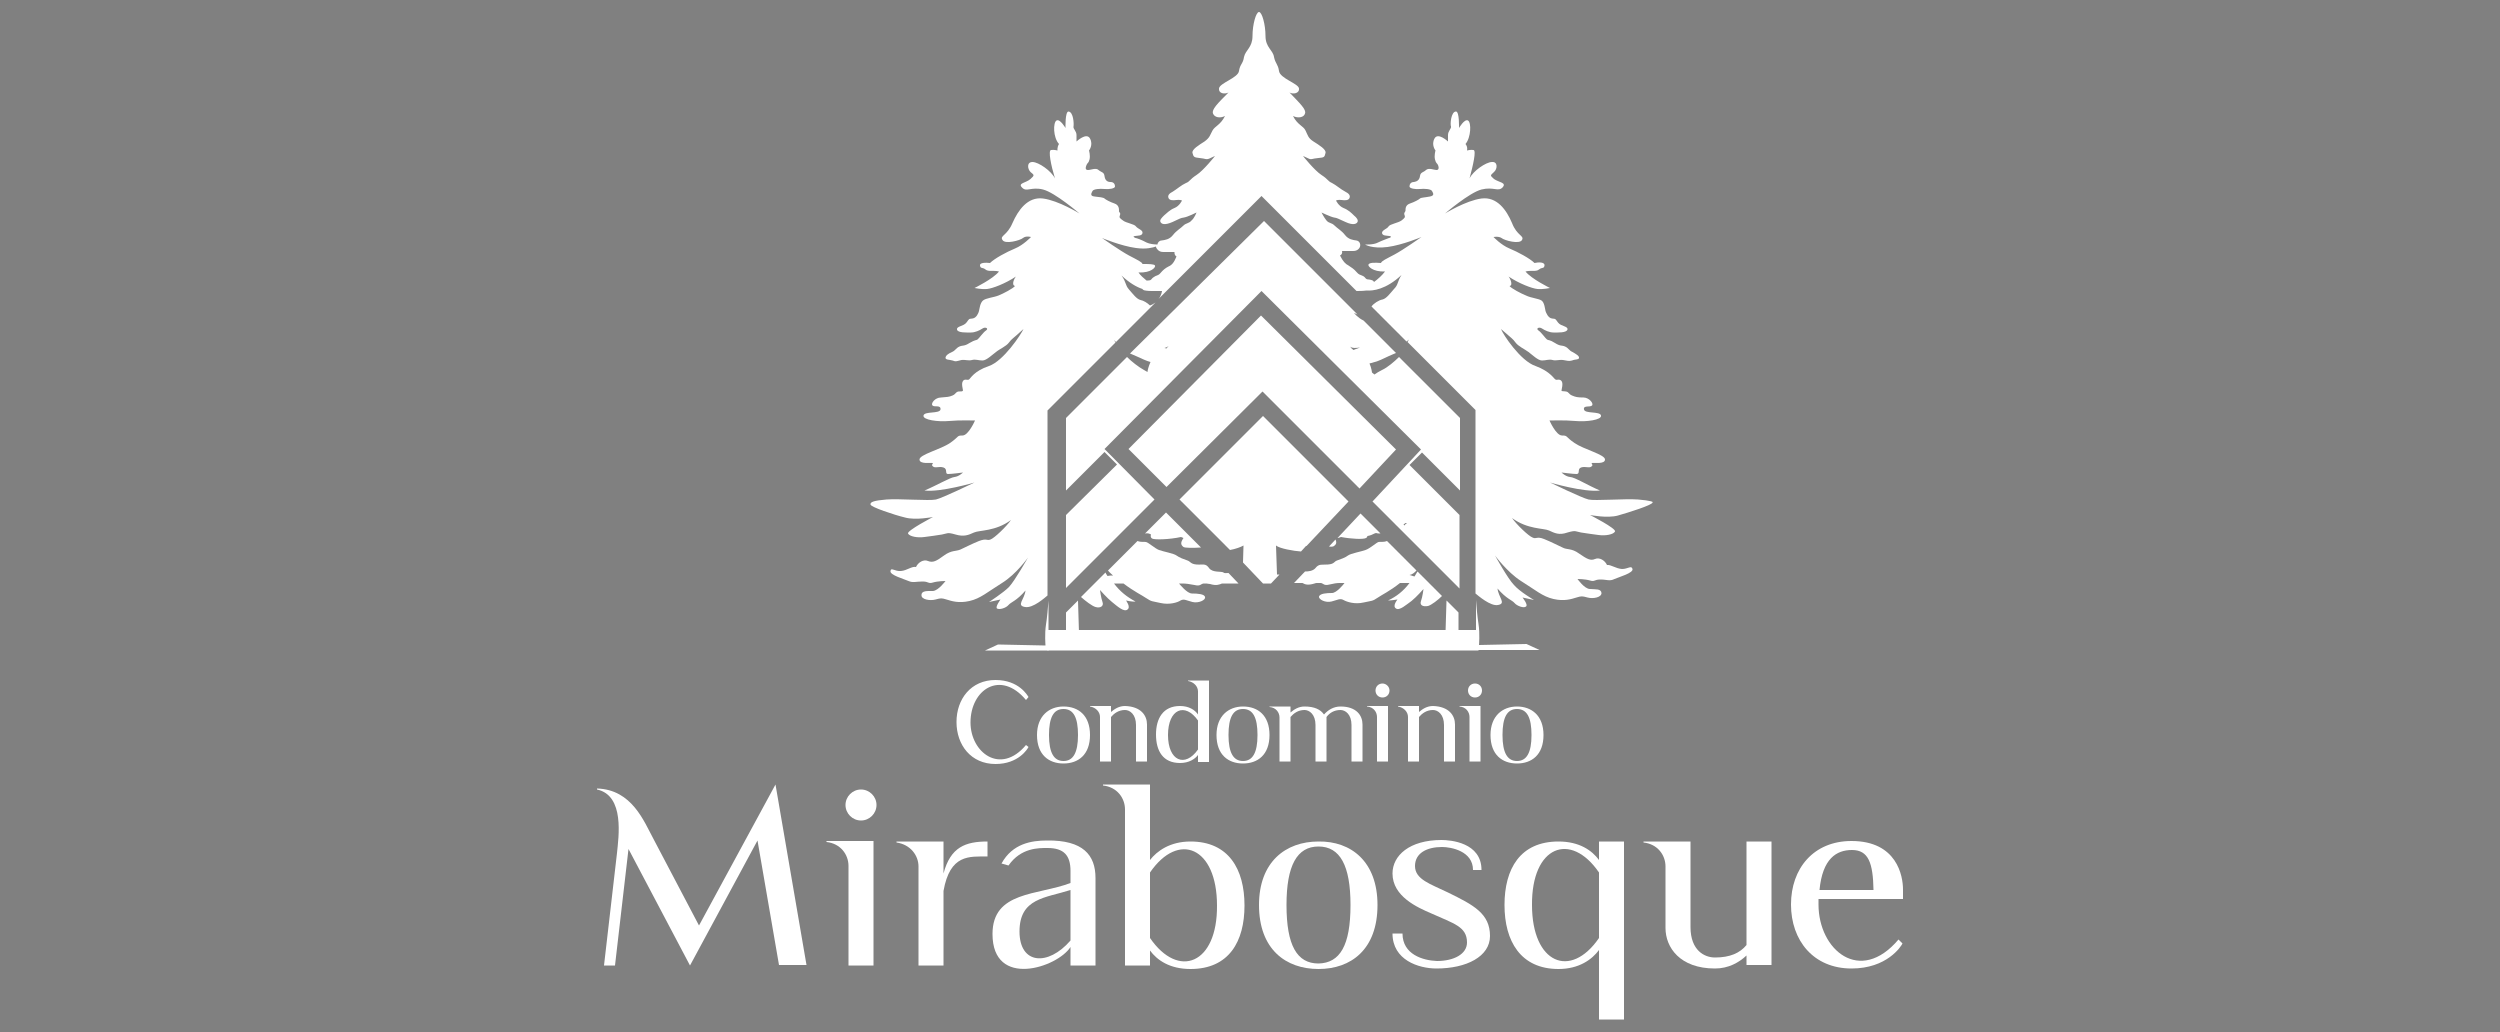
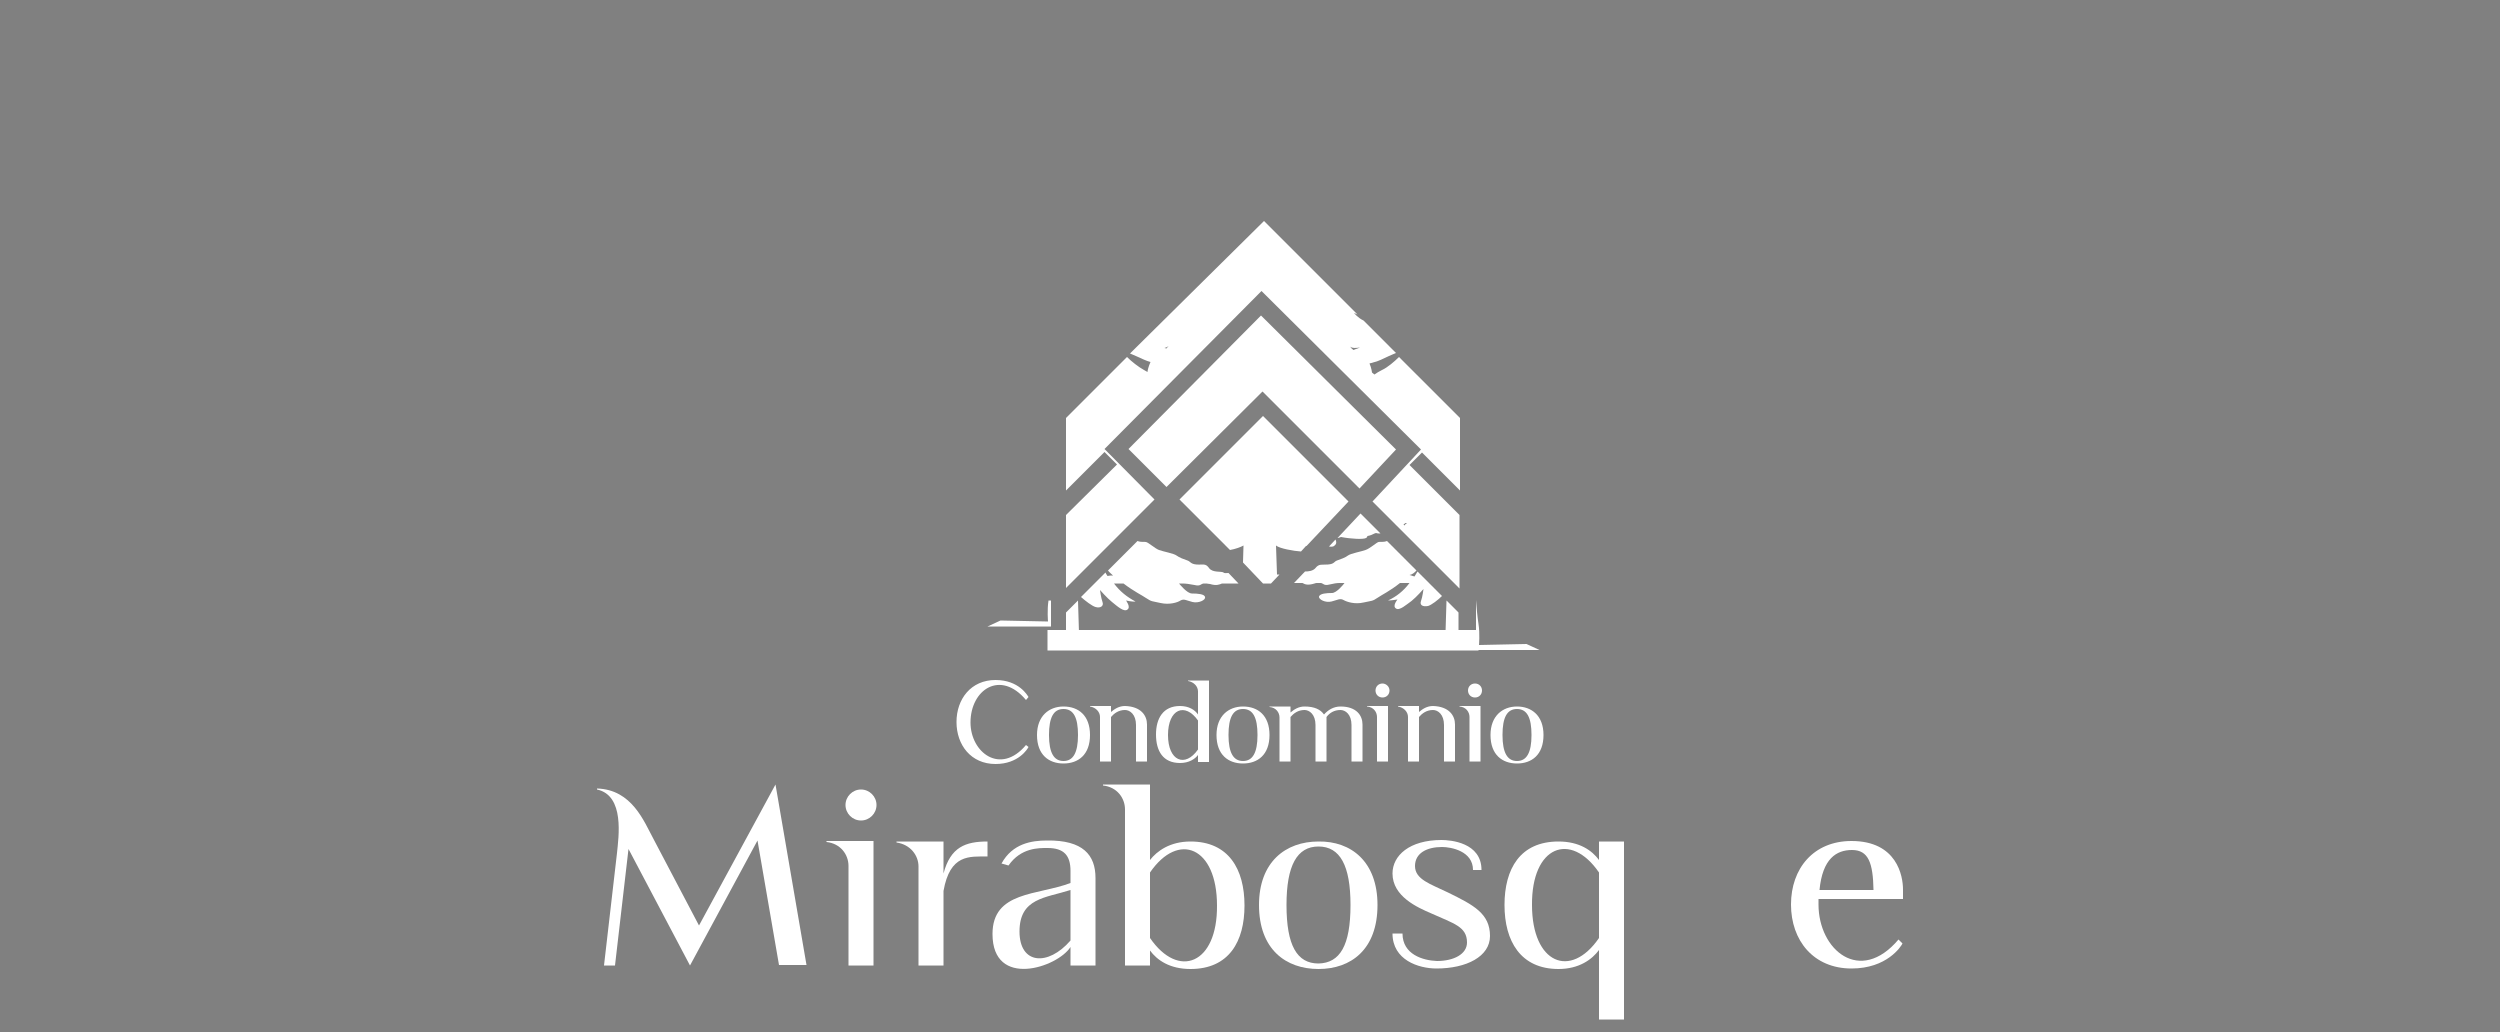
<svg xmlns="http://www.w3.org/2000/svg" version="1.1" id="Layer_1" x="0px" y="0px" viewBox="0 0 500 206.4" style="enable-background:new 0 0 500 206.4;" xml:space="preserve">
  <rect x="0" y="0" width="500" height="206.4" fill="#808080" stroke="none" />
  <style type="text/css">
	.st0{fill:#3A4310;}
	.st1{fill:#FFFFFF;}
</style>
  <g>
    <g>
-       <path class="st0" d="M249.3,80.6" />
-     </g>
+       </g>
    <g>
      <g>
        <path class="st1" d="M161.3,193l-0.2,0h-5.3l-4.3-24.9L138,193.1l-12.3-23.3l-2.7,23.3h-2.2l2.6-22.5c0.3-3.1,1.6-11.5-4-12.7     v-0.2c7,0.2,9.4,6.6,11.3,10.1l9.1,17.3l15.3-28.2L161.3,193z" />
        <path class="st1" d="M174.7,168.1v25h-5v-19.9c0-2.3-1.6-4.5-4.4-4.8v-0.2H174.7z M172.2,157.9c-1.7,0-3.1,1.4-3.1,3.1     c0,1.7,1.4,3.1,3.1,3.1c1.7,0,3.1-1.4,3.1-3.1C175.3,159.3,173.9,157.9,172.2,157.9z" />
        <path class="st1" d="M197.5,168.3v3c-3.6,0-7.5-0.5-8.8,6.9v14.9h-5v-19.8c0-2.2-1.6-4.4-4.4-4.8v-0.2h9.4v6.4     C190.1,169.4,193.1,168.3,197.5,168.3z" />
        <path class="st1" d="M219.1,175.6l0,17.5h-5v-3.7c-2.6,4.1-15.6,8.4-15.6-2.6c0-8.6,9-7.7,15.6-10.2v-2.4c0-3.1-1.3-4.6-4.6-4.6     c-1.7,0-5.3-0.1-7.8,3.5l-1.4-0.4c2.2-4,6-4.6,9.1-4.6C216.6,168,219.1,171,219.1,175.6z M214.1,188.1V178     c-5,1.6-10.2,1.6-10.2,8.3C203.9,192.9,209.6,193.3,214.1,188.1z" />
        <path class="st1" d="M248.9,181.1c0,7.2-3.1,12.7-10.8,12.7c-4.2,0-6.7-1.8-8.1-3.7v3h-5v-31.2c0-2.3-1.6-4.5-4.4-4.8v-0.2h9.4     V172c1.4-1.8,4-3.7,8.1-3.7C245.7,168.3,248.9,173.8,248.9,181.1z M243.4,181.1c0-11.7-7.7-14.9-13.4-6.6v13.1     C235.7,195.9,243.5,192.8,243.4,181.1z" />
        <path class="st1" d="M275.5,181c0,8.9-5.3,12.8-11.8,12.8c-6.5,0-11.9-3.9-11.9-12.8c0-8.6,5.3-12.7,11.9-12.7     C270.2,168.2,275.5,172.3,275.5,181z M270.1,181c0-7.9-2.1-11.7-6.4-11.7c-4.3,0-6.4,3.8-6.4,11.7c0,8.1,2.1,11.7,6.4,11.7     C268,192.6,270.1,189.1,270.1,181z" />
        <path class="st1" d="M298,187.2c0,4.1-4.7,6.5-10.7,6.5c-3.6,0-8.8-1.7-8.8-7h2c0,4.2,4.1,5.4,6.9,5.5c3.4,0,6-1.4,6-3.7     c0-3.2-2.7-3.8-7.1-5.8c-2.8-1.2-7.8-3.4-7.8-8c0-3.6,3.4-6.7,9.8-6.7c1.8,0,8,0.5,8,6h-1.7c0-3.8-4.4-4.6-6.2-4.6     c-3,0-5.4,1.2-5.4,3.8c0,2.7,3.1,3.6,6.6,5.3C294.7,181,298,182.7,298,187.2z" />
        <path class="st1" d="M300.9,181c0-7.2,3.1-12.7,10.8-12.7c4.2,0,6.7,1.8,8.1,3.7v-3.7h5v35.6h-5V190c-1.4,1.9-4,3.8-8.1,3.8     C304.1,193.8,300.9,188.2,300.9,181z M306.4,181c0,11.7,7.7,14.9,13.4,6.6v-13.1C314.1,166.2,306.3,169.2,306.4,181z" />
-         <path class="st1" d="M354.3,168.2v24.8h-5v-1.9c-1.5,1.4-3.6,2.6-6.3,2.6c-7,0-9.9-4.2-9.9-8.1l0-12.3c0-2.3-1.6-4.5-4.4-4.8     v-0.2h9.4v17.1c0,4.7,2.8,6.1,4.9,6.1c3,0,5-0.9,6.3-2.5v-20.7H354.3z" />
        <path class="st1" d="M363.7,179.8v1.1c0,9.1,8.3,16.1,16,7l0.8,0.8c-0.3,0.6-3.1,5-10.2,5c-7.6,0-12.1-5.6-12.1-12.8     c0-7.2,4.5-12.7,12.1-12.7c9.1,0,10.3,7,10.3,9.7v1.9H363.7z M363.9,178h10.8c-0.1-5.4-1-8-4.3-8     C367.3,170,364.5,171.7,363.9,178z" />
      </g>
      <g>
        <path class="st1" d="M205.7,149.4c-0.2,0.4-2,3.4-6.6,3.4c-4.9,0-7.8-3.8-7.8-8.4c0-4.6,2.9-8.4,7.8-8.4c4.7,0,6.4,3.1,6.6,3.4     l-0.5,0.6c-5.1-6.1-11.1-2.1-11.1,4.5c0,6,6,10.6,11.1,4.5L205.7,149.4z" />
        <path class="st1" d="M218,147c0,4-2.4,5.7-5.3,5.7c-2.9,0-5.3-1.7-5.3-5.7c0-3.8,2.4-5.7,5.3-5.7C215.7,141.3,218,143.1,218,147z      M215.6,147c0-3.5-0.9-5.2-2.9-5.2s-2.9,1.7-2.9,5.2c0,3.6,1,5.2,2.9,5.2S215.6,150.6,215.6,147z" />
        <path class="st1" d="M229.4,144.9l0,7.4h-2.2V145c0-2.1-1.2-3-2.2-3c-1.3,0-2.2,0.7-2.8,1.4v8.9H220v-8.9c0-1-0.8-1.9-2-2.1v-0.1     h4.2v1.2c0.7-0.6,1.6-1.2,2.8-1.2C228.2,141.3,229.4,143.1,229.4,144.9z" />
        <path class="st1" d="M241.8,136.2v16.2h-2.2V151c-0.6,0.8-1.8,1.6-3.6,1.6c-3.4,0-4.8-2.4-4.8-5.7c0-3.2,1.4-5.7,4.8-5.7     c1.8,0,3,0.8,3.6,1.7v-4.6c0-1-0.8-1.9-2-2.1v-0.1H241.8z M239.6,144.1c-2.6-3.7-6-2.3-6,2.9c0,5.2,3.4,6.6,6,2.9V144.1z" />
        <path class="st1" d="M253.9,147c0,4-2.4,5.7-5.3,5.7c-2.9,0-5.3-1.7-5.3-5.7c0-3.8,2.4-5.7,5.3-5.7     C251.6,141.3,253.9,143.1,253.9,147z M251.5,147c0-3.5-0.9-5.2-2.9-5.2s-2.9,1.7-2.9,5.2c0,3.6,1,5.2,2.9,5.2     S251.5,150.6,251.5,147z" />
        <path class="st1" d="M272.5,144.9l0,7.4h-2.2V145c0-2.1-1.2-3-2.2-3c-1.3,0-2.2,0.6-2.8,1.4l0,8.9h-2.2V145c0-2.1-1.2-3-2.2-3     c-1.3,0-2.2,0.7-2.8,1.4v8.9h-2.2v-8.8c0-1-0.7-2-2-2.1v-0.1h4.2v1.2c0.7-0.6,1.6-1.2,2.8-1.2c2,0,3.2,0.6,3.9,1.6     c0.8-0.9,1.9-1.6,3.3-1.6C271.3,141.3,272.5,143.1,272.5,144.9z" />
        <path class="st1" d="M277.6,141.2v11.1h-2.2v-8.9c0-1-0.7-2-2-2.1v-0.1H277.6z M276.5,136.7c-0.8,0-1.4,0.6-1.4,1.4     c0,0.8,0.6,1.4,1.4,1.4c0.8,0,1.4-0.6,1.4-1.4C277.9,137.3,277.2,136.7,276.5,136.7z" />
        <path class="st1" d="M291,144.9l0,7.4h-2.2V145c0-2.1-1.2-3-2.2-3c-1.3,0-2.2,0.7-2.8,1.4v8.9h-2.2v-8.9c0-1-0.8-1.9-2-2.1v-0.1     h4.2v1.2c0.7-0.6,1.6-1.2,2.8-1.2C289.8,141.3,291,143.1,291,144.9z" />
        <path class="st1" d="M296.1,141.2v11.1h-2.2v-8.9c0-1-0.7-2-2-2.1v-0.1H296.1z M295,136.7c-0.8,0-1.4,0.6-1.4,1.4     c0,0.8,0.6,1.4,1.4,1.4c0.8,0,1.4-0.6,1.4-1.4C296.4,137.3,295.8,136.7,295,136.7z" />
        <path class="st1" d="M308.7,147c0,4-2.4,5.7-5.3,5.7c-2.9,0-5.3-1.7-5.3-5.7c0-3.8,2.4-5.7,5.3-5.7     C306.3,141.3,308.7,143.1,308.7,147z M306.3,147c0-3.5-0.9-5.2-2.9-5.2s-2.9,1.7-2.9,5.2c0,3.6,1,5.2,2.9,5.2     S306.3,150.6,306.3,147z" />
      </g>
    </g>
    <g>
      <g>
        <path class="st1" d="M283.3,114.1l-5.9-5.9c-0.8,0.3-1.3,0.1-1.7,0.2c-0.4,0.1-1.7,1.3-2.6,1.6c-0.8,0.3-3,0.7-3.5,1.1     c-0.5,0.4-1.6,0.8-2.2,1c-0.6,0.2-0.5,0.7-1.8,0.8c-1.2,0.1-1.8-0.2-2.5,0.7c-0.5,0.6-1.4,0.7-2.1,0.7l-2.2,2.3h1.7     c0.5,0.3,1.1,0.5,2.4,0.1c0.2-0.1,0.4-0.1,0.5-0.1h0.8c0.5,0.1,0.6,0.6,1.7,0.3c0.8-0.2,1.5-0.3,2-0.3h1c-0.2,0.3-1.6,2-2.5,2     c-1.1,0-2.4,0.1-2.6,0.7c-0.1,0.6,1.3,1.3,2.5,1c1.2-0.3,1.7-0.7,2.4-0.3c0.7,0.4,2.3,0.9,4,0.5c1.8-0.4,1.7-0.2,2.9-1     c0.7-0.5,2.4-1.3,4.4-2.9h1.9c-1.2,1.6-2.6,2.7-4.3,3.5c0.6,0,1.9-0.2,1.9-0.2s-1.1,1.3-0.3,1.8c0.7,0.5,2.1-0.8,3.1-1.5     c1-0.8,2.4-2.4,2.4-2.4s-0.2,1.6-0.5,2.4c-0.3,0.8,0.3,1.2,1.4,1c0.7-0.2,2-1.2,2.8-2l-4.9-4.9c-0.2,0.3-0.4,0.7-0.6,1     c-0.3-0.1-0.7-0.2-1-0.3C282.5,114.9,282.9,114.5,283.3,114.1z" />
        <path class="st1" d="M219.1,121.4c1,0.3,1.7-0.2,1.4-1c-0.3-0.8-0.5-2.4-0.5-2.4s1.4,1.6,2.4,2.4c1,0.8,2.4,2.1,3.1,1.5     c0.7-0.5-0.3-1.8-0.3-1.8s1.3,0.3,1.9,0.2c-1.7-0.9-3.1-2-4.3-3.6h1.9c2.1,1.6,3.8,2.4,4.5,2.9c1.2,0.8,1.2,0.6,2.9,1     c1.8,0.4,3.4-0.1,4-0.5c0.7-0.4,1.2,0,2.4,0.3c1.2,0.3,2.7-0.4,2.5-1c-0.1-0.6-1.5-0.7-2.6-0.7c-1,0-2.4-1.8-2.6-2h0.7     c0.6,0,1.4,0.1,2.4,0.3c1.2,0.3,1.2-0.2,1.8-0.3h0.6c0.2,0,0.4,0.1,0.7,0.1c1.3,0.4,1.9,0.1,2.4-0.1h3.3l-2-2.1     c-0.4,0-0.8,0.1-1-0.1c-0.4-0.3-2.2,0.1-2.9-0.9c-0.7-1-1.2-0.6-2.5-0.7c-1.2-0.1-1.2-0.6-1.8-0.8c-0.6-0.2-1.7-0.6-2.2-1     c-0.5-0.4-2.7-0.8-3.5-1.1c-0.8-0.3-2.1-1.5-2.6-1.6c-0.4-0.1-0.9,0.1-1.7-0.2l-5.9,5.9c0.3,0.4,0.7,0.7,1,1     c-0.4,0-0.7,0-1.1,0.1c-0.1-0.2-0.3-0.4-0.4-0.7l-4.9,4.9C217.1,120.2,218.4,121.2,219.1,121.4z" />
        <path class="st1" d="M252.6,116.7h1.6l1.7-1.8c-0.4,0-0.5,0-0.5,0l-0.2-5.8c0.7,0.6,3.5,1.1,5,1.2l1-1.1c0,0,0,0,0,0s0,0,0.1,0     l8.4-8.9l-17.1-17.1l-16.7,16.7l10.1,10.1c1.1-0.2,2.2-0.6,2.7-0.9l-0.1,3.4L252.6,116.7z" />
-         <path class="st1" d="M209.7,120.1c-0.1,1.4-0.3,3.6-0.5,4.8c-0.3,1.9-0.1,4.2-0.1,4.2l-9.5-0.2l-2.6,1.2h12.7v-9V120.1z" />
+         <path class="st1" d="M209.7,120.1c-0.3,1.9-0.1,4.2-0.1,4.2l-9.5-0.2l-2.6,1.2h12.7v-9V120.1z" />
        <path class="st1" d="M213.2,117.6l17.7-17.7l-10-10.1l31.4-31.6l31.9,31.7l-9.7,10.4l17.4,17.4V103l-10-10l2.5-2.5l7.6,7.6V83.6     l-12.2-12.2c-0.9,0.9-2.3,2.1-3.4,2.6c-0.6,0.3-1.1,0.6-1.5,0.9c-0.3-0.2-0.5-0.4-0.5-0.4s-0.1-0.9-0.5-1.8     c0.2-0.1,0.5-0.1,0.7-0.2c1-0.2,2.1-0.8,3.2-1.3c0.6-0.3,1-0.4,1.4-0.6l-6.5-6.5c-1.1-0.5-1.9-1.5-1.9-1.5s0.3,0.1,0.7,0.3     l-18.7-18.7L226,70.7c0.4,0.2,0.8,0.3,1.4,0.6c0.9,0.4,1.9,0.9,2.7,1.1c-0.4,0.9-0.6,1.7-0.6,2c-0.2-0.1-0.5-0.3-0.7-0.4     c-1.1-0.6-2.5-1.7-3.4-2.6l-12.2,12.2v14.5l7.7-7.7l2.5,2.5L213.2,103V117.6z M280.9,105.1c-0.1-0.1-0.1-0.1-0.2-0.2     c0.1-0.1,0.3-0.2,0.4-0.3c0.1,0,0.2,0,0.3,0C281.2,104.7,281,104.9,280.9,105.1z M272,69.5c-0.2,0.1-0.3,0.1-0.5,0.2     c-0.3,0.1-0.6,0.2-0.8,0.3c-0.3-0.2-0.5-0.4-0.7-0.7C270.4,69.7,271.3,69.6,272,69.5z M233.7,69.2c-0.1,0.2-0.3,0.3-0.4,0.5     c-0.1,0-0.3-0.1-0.4-0.1C233.2,69.5,233.5,69.4,233.7,69.2z" />
        <polygon class="st1" points="291.7,122.5 289.3,120.1 289.1,126.6 291.7,126.6    " />
        <polygon class="st1" points="213.2,126.6 215.8,126.6 215.6,120.1 213.2,122.5    " />
        <path class="st1" d="M295.8,129c0,0,0.2-2.3-0.1-4.2c-0.2-1.2-0.4-3.4-0.5-4.8v1v9h12.7l-2.6-1.2L295.8,129z" />
-         <path class="st1" d="M327.6,99.9c-2.5-0.2-8.7,0.3-9.9,0c-1.3-0.3-7.7-3.4-7.7-3.4s6.7,2,10,1.6c-2.4-1-5.1-2.7-6-2.7     c-0.9-0.1-1.7-0.9-1.7-0.9s2.3,0.3,3,0.3c0.8,0,0.1-1,0.9-1.3c0.9-0.3,1.6,0.2,2.1-0.2c0.5-0.4-0.2-0.5,0.1-0.7     c0.3-0.1,2.6,0.3,2.6-0.7c0-1-4.2-2-6.1-3.3c-1.9-1.3-1.3-1.5-2.5-1.5c-1.2,0-2.5-3-2.5-3s3.1-0.1,5.2,0.1     c2.1,0.2,5.3-0.2,5.1-1.1c-0.2-0.9-3.2-0.3-3.4-1.2c-0.2-0.9,1.2-0.4,1.6-0.8c0.4-0.4-0.6-1.6-1.7-1.6c-1.2,0-1.6-0.1-2.3-0.4     c-0.7-0.3-0.6-0.7-1.2-0.8c-0.6-0.1-0.9,0-0.9-0.2s0.4-1.4,0-1.9c-0.4-0.5-1-0.1-1.2-0.3c-0.3-0.1-1-1.6-4-2.7     c-3-1-6.5-6.3-6.9-7.4c2.4,2.1,2.3,1.9,2.9,2.7c0.6,0.8,1.8,1.3,2.6,1.9s1.9,1.7,2.7,1.7c0.8,0,1.4-0.3,2.1-0.1     c0.7,0.2,1.3-0.1,2.1,0c0.8,0.1,1.1,0.3,1.8,0.1c0.7-0.3,1.3-0.1,1.4-0.5s-0.6-0.8-1.3-1.2c-0.7-0.3-0.8-0.8-1.5-1.1     c-0.7-0.3-0.9,0-2-0.7c-1.1-0.7-1.3-0.5-1.6-0.7c-0.3-0.2-1.1-1.4-1.7-1.8s0.1-0.8,0.7-0.4c0.6,0.4,1.5,0.8,2.3,0.8     c0.8,0,2.6,0.1,2.8-0.6c0.1-0.7-1.3-0.6-1.9-1.4c-0.6-0.8-0.4-0.7-1.2-0.8c-0.8-0.1-1.2-1.2-1.3-1.5c-0.1-0.4-0.2-1.7-0.8-2.1     s-2.1-0.5-3.1-1c-1-0.4-2.9-1.4-3.3-1.9c0.8-0.1,0.1-1.6-0.2-1.9c2.1,1.4,4.7,2.4,5.8,2.5c1.1,0.1,2.5-0.2,2.5-0.2     s-3.7-1.8-4.9-3.3c1.1-0.3,2.1,0.1,2.7-0.4c0.6-0.5,1-0.1,1.1-0.8c0.1-0.7-1.2-0.7-2-0.5c-0.9-0.9-3.3-2.2-5-2.9     c-1.7-0.7-3.2-2.3-3.2-2.3s1-0.2,1.6,0.2c0.6,0.5,3.6,1.3,4.1,0.4c0.5-0.9-1-0.8-2-3.4c-1.1-2.6-3-5.3-6.1-4.9     c-3.1,0.4-7.3,3-7.3,3s4.9-4.2,7.3-4.8c2.4-0.6,3.3,0.5,4.2-0.4c0.9-1-0.7-1-1.7-1.7c-0.9-0.8-0.7-0.7,0-1.4     c0.7-0.6,0.8-2.1-0.4-2c-1.2,0-3.8,1.8-4.5,3.3c0.7-2.6,1.4-5.6,0.8-5.7c-0.6-0.1-1.3,0.1-1.3,0.1s0.2-0.7-0.3-1.3     c1.1-1.3,1.2-4.3,0.5-4.7c-0.7-0.4-1.8,1.5-1.8,1.5s0.1-3.3-0.6-3.3c-1,0-1.2,2.6-1,3c0.1,0.4-0.6,0.9-0.6,1.7c0,0.8,0,1.3,0,1.3     s-2-1.9-2.7-0.6c-0.7,1.3,0.2,2.4,0.2,2.4s-0.3,1-0.1,1.8c0.2,0.8,0.4,0.7,0.6,1.1c0.2,0.5,0.2,1-0.3,1s-1.5-0.5-2.1,0     c-0.5,0.5-1.1,0.4-1.2,1.2c-0.1,0.8-0.6,1.1-1.2,1.2c-0.7,0-0.9,0.5-0.9,0.9c0,0.4,1.2,0.6,2.1,0.5c0.9-0.1,2.2,0,2.4,0.4     c0.2,0.4,0.6,0.9-0.4,1.1s-1.8,0.2-2,0.4c-0.2,0.2-1.1,0.7-2,1c-0.9,0.3-0.9,1-0.9,1.4c0,0.3-0.4,0.4-0.2,0.9     c0.2,0.5,0,0.6-0.6,1.1c-0.7,0.5-2.3,0.7-2.6,1.2c-0.3,0.5-1.3,0.7-1.3,1.3c0.1,0.6,0.9,0.5,1.5,0.6c0.6,0.1,0.1,0.4-0.1,0.4     c-0.2,0.1-1.4,0.5-2.2,0.9c-0.9,0.5-2.6,0.4-2.6,0.4s1.4,0.9,4.5,0.5c3-0.4,6.8-2,6.8-2s-3.7,2.6-5.4,3.5     c-1.7,0.9-2.6,1.3-2.7,1.7c-1.3-0.1-2.3-0.1-2.5,0.3c-0.2,0.3,0.8,1.5,3.3,1.4c-0.6,0.8-1.4,1.5-2.2,2.1c-0.1-0.3-0.4-0.4-1-0.5     c-0.8,0-0.6-0.4-1.2-0.7s-0.8-0.2-1.3-0.8c-0.5-0.6-1-0.9-1.6-1.3c-0.6-0.3-1.1-0.8-1.7-2c0.6-0.3,0.4-0.9,0.4-0.9s1.2,0,1.7,0     c0.5,0,1.2,0.1,1.7-0.5c0.5-0.6,0.2-1.5-0.5-1.6c-0.7-0.1-1.6-0.2-2.3-1.1c-0.7-0.9-1.5-1.3-2.1-1.9c-0.6-0.6-1.1-0.4-1.6-1     c-0.5-0.6-1-1.6-1-1.6s1.9,0.9,2.5,1c0.7,0.1,0.7,0.2,2.3,0.9c1.5,0.7,2.2,0.4,2.4,0c0.2-0.4-0.2-0.9-0.7-1.3     c-0.5-0.5-1.1-1.1-2.1-1.5c-1-0.4-1.5-1.5-1.5-1.5s0.4-0.2,1.1-0.1c0.7,0.1,1.4,0.1,1.6-0.4c0.2-0.5-0.1-0.9-0.9-1.3     c-0.8-0.4-1.8-1.3-2.6-1.7c-0.9-0.4-0.7-0.7-2.1-1.6c-1.4-0.9-3.7-3.8-3.7-3.8s0.5,0.2,1.1,0.5c0.6,0.3,0.7,0,2-0.1     c1.2-0.1,1.2-0.2,1.4-1c0.2-0.7-1.3-1.6-2.4-2.3c-1.1-0.7-1.1-1.2-1.6-2.2c-0.4-0.9-1.6-1.1-2.5-2.9c1,0.5,2.2,0.3,2.4-0.5     c0.3-0.8-1-2-3.1-4.2c0.7,0.4,2,0.2,1.9-0.8c-0.1-1-3.8-2-4-3.5c-0.2-1.4-0.7-1.4-1-2.8c-0.2-1.4-1.7-1.9-1.7-4.2     c0-2.3-0.7-4.8-1.3-4.8s-1.3,2.5-1.3,4.8c0,2.3-1.4,2.8-1.7,4.2c-0.2,1.4-0.8,1.4-1,2.8c-0.2,1.4-3.9,2.4-4,3.5     c-0.1,1,1.1,1.2,1.9,0.8c-2.2,2.2-3.4,3.4-3.1,4.2c0.3,0.8,1.4,1,2.4,0.5c-0.9,1.8-2,2-2.5,2.9s-0.5,1.4-1.6,2.2     c-1.1,0.7-2.6,1.6-2.4,2.3c0.2,0.7,0.2,0.9,1.4,1c1.2,0.1,1.3,0.4,2,0.1c0.6-0.3,1.1-0.5,1.1-0.5s-2.3,2.9-3.7,3.8     c-1.4,0.9-1.3,1.3-2.1,1.6c-0.9,0.4-1.8,1.2-2.6,1.7c-0.8,0.4-1.1,0.8-0.9,1.3c0.2,0.5,0.9,0.5,1.6,0.4c0.7-0.1,1.1,0.1,1.1,0.1     s-0.5,1.1-1.5,1.5c-1,0.4-1.6,1.1-2.1,1.5c-0.5,0.5-0.9,0.9-0.7,1.3c0.2,0.4,0.8,0.7,2.4,0c1.5-0.7,1.6-0.8,2.3-0.9     c0.7-0.1,2.5-1,2.5-1s-0.4,1.1-1,1.6c-0.5,0.6-1.1,0.5-1.6,1c-0.6,0.6-1.4,1-2.1,1.9c-0.7,0.9-1.6,1-2.3,1.1     c-0.4,0-0.8,0.4-0.8,0.8c-0.6,0-1.6-0.1-2.2-0.4c-0.9-0.5-2-0.9-2.2-0.9c-0.2-0.1-0.7-0.3-0.1-0.4c0.6-0.1,1.4,0,1.5-0.6     c0.1-0.6-0.9-0.8-1.3-1.3c-0.3-0.5-2-0.7-2.6-1.2c-0.7-0.5-0.8-0.6-0.6-1.1c0.2-0.5-0.3-0.5-0.2-0.9c0-0.3,0-1.1-0.9-1.4     c-0.9-0.3-1.8-0.8-2-1c-0.2-0.2-1-0.3-2-0.4c-1-0.1-0.6-0.7-0.4-1.1c0.2-0.4,1.5-0.5,2.4-0.4c0.9,0.1,2.1-0.1,2.1-0.5     c0-0.4-0.2-0.9-0.9-0.9c-0.7,0-1.1-0.4-1.2-1.2c-0.1-0.8-0.6-0.7-1.2-1.2c-0.5-0.5-1.5,0-2.1,0s-0.5-0.5-0.3-1     c0.2-0.5,0.4-0.3,0.6-1.1c0.2-0.8-0.1-1.8-0.1-1.8s0.9-1.1,0.2-2.4c-0.7-1.3-2.7,0.6-2.7,0.6s0-0.5,0-1.3c0-0.8-0.7-1.2-0.6-1.7     s0-2.9-1-3c-0.7,0-0.6,3.3-0.6,3.3s-1.1-1.9-1.8-1.5c-0.7,0.4-0.7,3.4,0.5,4.7c-0.4,0.6-0.3,1.3-0.3,1.3s-0.7-0.2-1.3-0.1     c-0.6,0.1,0,3.1,0.8,5.7c-0.7-1.5-3.3-3.3-4.5-3.3c-1.2,0-1,1.4-0.4,2c0.7,0.6,0.9,0.6,0,1.4c-0.9,0.8-2.6,0.8-1.7,1.7     c0.9,1,1.8-0.2,4.2,0.4c2.4,0.6,7.3,4.8,7.3,4.8s-4.2-2.6-7.3-3c-3.1-0.4-5,2.4-6.1,4.9c-1.1,2.6-2.6,2.5-2,3.4     c0.5,0.9,3.5,0.1,4.1-0.4c0.6-0.5,1.6-0.2,1.6-0.2s-1.5,1.6-3.2,2.3c-1.7,0.7-4.1,2-5,2.9c-0.8-0.1-2.1-0.1-2,0.5     c0.1,0.7,0.5,0.3,1.1,0.8c0.6,0.5,1.6,0.1,2.7,0.4c-1.2,1.5-4.9,3.3-4.9,3.3s1.4,0.3,2.5,0.2c1.1-0.1,3.7-1.1,5.8-2.5     c-0.3,0.3-1,1.7-0.2,1.9c-0.4,0.5-2.3,1.5-3.3,1.9c-1,0.4-2.5,0.5-3.1,1s-0.7,1.7-0.8,2.1c-0.1,0.4-0.5,1.4-1.3,1.5     c-0.8,0.1-0.6,0-1.2,0.8c-0.6,0.8-2,0.7-1.9,1.4c0.1,0.7,2,0.6,2.8,0.6c0.8,0,1.7-0.4,2.3-0.8s1.3,0,0.7,0.4     c-0.6,0.4-1.4,1.6-1.7,1.8c-0.3,0.2-0.4,0-1.6,0.7c-1.1,0.7-1.3,0.4-2,0.7c-0.7,0.3-0.8,0.8-1.5,1.1c-0.7,0.3-1.3,0.7-1.3,1.2     c0.1,0.4,0.7,0.3,1.4,0.5c0.7,0.3,0.9,0.1,1.8-0.1c0.8-0.1,1.4,0.2,2.1,0c0.7-0.2,1.3,0.1,2.1,0.1c0.8,0,2-1.2,2.7-1.7     c0.7-0.6,2-1.1,2.6-1.9c0.6-0.8,0.5-0.5,2.9-2.7c-0.5,1.1-4,6.4-6.9,7.4c-3,1-3.7,2.5-4,2.7s-0.9-0.2-1.2,0.3     c-0.4,0.5,0,1.7,0,1.9c-0.1,0.2-0.3,0.2-0.9,0.2c-0.6,0.1-0.5,0.5-1.2,0.8c-0.7,0.3-1.1,0.3-2.3,0.4c-1.2,0-2.1,1.2-1.7,1.6     c0.4,0.4,1.7-0.2,1.6,0.8c-0.2,0.9-3.2,0.3-3.4,1.2c-0.2,0.9,3,1.3,5.1,1.1c2.1-0.2,5.2-0.1,5.2-0.1s-1.3,3-2.5,3     c-1.2,0-0.6,0.2-2.5,1.5c-1.9,1.3-6.1,2.3-6.1,3.3c0,1,2.3,0.6,2.6,0.7c0.3,0.1-0.4,0.3,0.1,0.7s1.2-0.1,2.1,0.2     c0.9,0.3,0.2,1.3,0.9,1.3c0.8,0,3-0.3,3-0.3s-0.8,0.8-1.7,0.9c-0.9,0.1-3.6,1.7-6,2.7c3.2,0.4,10-1.6,10-1.6s-6.4,3.1-7.7,3.4     c-1.3,0.3-7.4-0.2-9.9,0c-2.5,0.2-3.3,0.5-3.2,1c0,0.5,4.8,2.1,6.9,2.6c2.1,0.6,5.6-0.1,5.6-0.1s-5.2,2.7-5,3.3     c0.3,0.6,1.9,0.9,3.3,0.7c1.4-0.2,2.4-0.3,3.5-0.5c1.1-0.2,1-0.5,2.7,0c1.7,0.5,2.6,0.1,3.7-0.4c1.1-0.5,4.3-0.2,7.4-2.5     c-0.9,1.3-3.3,3.6-4.1,3.9c-0.8,0.3-0.7-0.3-2.3,0.3c-1.5,0.6-2.8,1.3-3.7,1.7c-0.9,0.4-1.8,0.1-3.3,1.2     c-1.5,1.1-2.2,1.5-3.2,1.1c-0.9-0.4-2,0.3-2.4,1.2c-0.8-0.2-1.8,0.7-3,0.8c-1.3,0.1-2-0.8-2.1,0c-0.2,0.8,2.7,1.6,3.6,2     c0.9,0.4,1.5,0.1,2.8,0.1c1.3,0,1.1,0.5,2.1,0.2c1-0.3,2.5-0.3,2.5-0.3s-1.4,1.9-2.5,2c-1.1,0-2.3-0.1-2.3,0.8     c-0.1,0.9,1.7,1.2,2.8,0.9c1.1-0.3,1.2-0.3,2.2,0c1,0.3,2.4,0.8,4.6,0.3c2.2-0.5,3.6-1.8,6.5-3.6c2.9-1.8,5.2-5.1,5.2-5.1     s-2.6,4.6-3.8,5.9c-1.2,1.2-4,3-4,3l2.3-0.5c0,0-1.1,1.5-0.7,1.8c0.5,0.3,1.8-0.1,2.3-0.7c0.5-0.6,1.6-0.8,3.4-2.9     c-0.2,1.8-1.9,3-0.1,3.3c1.6,0.3,4-1.9,4.5-2.3v-17.2V82.1l13.6-13.6c-0.2-0.3-0.3-0.5-0.3-0.5s0.2,0.2,0.4,0.4l8-8     c0,0,0,0-0.1,0.1c-0.4,0.3-0.8,0.5-1.1,0.6c-0.5-0.5-1.3-1-1.9-1.1c-0.8-0.2-1.5-1.2-2.3-2.1c-0.8-0.9-0.5-1.4-1.5-2.8     c1.6,1.5,3,2.3,4.2,2.7c0,0.1,0.1,0.1,0.2,0.2c0.1,0.1,0.9,0.2,1.6,0.2c0.2,0,0.5,0,0.7,0c0.8,0,1.4,0,1.4,0s-0.1,0.9-0.7,1.6     l20.6-20.6l19,19c0.5,0,1.3,0,2-0.1c1.3,0.1,3.9-0.2,7-3.1c-0.9,1.4-0.6,1.9-1.5,2.8c-0.8,0.9-1.5,1.9-2.3,2.1     c-0.7,0.1-1.8,0.8-2.2,1.4l7,7c0.3-0.2,0.5-0.4,0.5-0.4s-0.1,0.2-0.3,0.5l13.6,13.6v19.5v17.2c0.5,0.4,3,2.6,4.5,2.3     c1.7-0.3,0.1-1.5-0.1-3.3c1.8,2.1,2.9,2.3,3.4,2.9c0.5,0.6,1.9,1.1,2.3,0.7c0.5-0.3-0.7-1.8-0.7-1.8l2.3,0.5c0,0-2.9-1.7-4-3     c-1.2-1.2-3.8-5.9-3.8-5.9s2.4,3.3,5.2,5.1c2.9,1.8,4.3,3.1,6.5,3.6c2.2,0.5,3.6,0,4.6-0.3c1-0.3,1.1-0.3,2.2,0     c1.1,0.3,2.8,0,2.8-0.9c-0.1-0.9-1.2-0.7-2.3-0.8c-1.1,0-2.5-2-2.5-2s1.5,0,2.5,0.3c1,0.3,0.8-0.2,2.1-0.2c1.3,0,1.8,0.4,2.8-0.1     c0.9-0.4,3.8-1.2,3.6-2c-0.2-0.8-0.9,0-2.1,0c-1.3-0.1-2.2-0.9-3-0.8c-0.4-0.9-1.5-1.6-2.4-1.2s-1.6,0-3.2-1.1     c-1.5-1.1-2.4-0.7-3.3-1.2c-0.9-0.4-2.2-1.1-3.7-1.7c-1.5-0.6-1.5,0.1-2.3-0.3c-0.8-0.3-3.2-2.6-4.1-3.9c3.1,2.3,6.3,2,7.4,2.5     c1.1,0.5,2,1,3.7,0.4c1.7-0.5,1.6-0.2,2.7,0c1.1,0.2,2.2,0.3,3.5,0.5c1.4,0.2,3-0.1,3.3-0.7c0.3-0.6-5-3.3-5-3.3s3.5,0.7,5.6,0.1     c2.1-0.6,6.9-2.1,6.9-2.6C330.8,100.4,330.1,100.1,327.6,99.9z M233.7,53.3c-0.6,0.3-1.1,0.7-1.6,1.3c-0.5,0.6-0.8,0.4-1.3,0.8     c-0.6,0.3-0.4,0.7-1.2,0.7c-0.1,0-0.2,0-0.3,0c-0.6-0.5-1.2-1-1.6-1.6c2.6,0.1,3.5-1.1,3.3-1.4c-0.2-0.3-1.2-0.3-2.5-0.3     c-0.1-0.4-1-0.8-2.7-1.7c-1.7-0.9-5.4-3.5-5.4-3.5s3.8,1.6,6.8,2c2.1,0.3,3.4-0.1,4-0.3c0,0.2,0.1,0.4,0.3,0.6     c0.5,0.6,1.2,0.5,1.7,0.5c0.5,0,1.7,0,1.7,0s-0.1,0.6,0.4,0.9C234.8,52.5,234.4,53,233.7,53.3z" />
        <path class="st1" d="M267.5,107.6c0.2,0,0.4-0.1,0.7-0.2c2.1,0.4,4.5,0.5,5,0.2c0.2-0.1,0.2-0.2,0.3-0.4c0.6-0.1,1-0.3,1.4-0.5     c0.1,0,0.2-0.1,0.3-0.1c0.3,0.1,0.6,0.1,0.9,0.1l-4-4L267.5,107.6z" />
        <path class="st1" d="M266.8,109.2c0.4-0.3,0.6-0.6,0.3-1.3l-1.3,1.4C266.3,109.4,266.7,109.3,266.8,109.2z" />
-         <path class="st1" d="M230,106.8c0.1,0,0.1,0.1,0.2,0.1c-0.1,0.3-0.1,0.6,0.2,0.8c0.5,0.3,3.5,0.2,5.8-0.3     c0.2,0.1,0.3,0.1,0.5,0.2c-0.7,1-0.5,1.4,0,1.8c0.3,0.2,2,0.2,3.5,0.1l-7-7l-4.2,4.2C229.5,106.6,229.8,106.7,230,106.8z" />
        <polygon class="st1" points="252.2,63.1 225.7,89.8 233.3,97.4 252.5,78.3 271.9,97.7 279.2,89.9    " />
      </g>
      <rect x="209.5" y="126" class="st1" width="86.2" height="4.1" />
    </g>
  </g>
</svg>